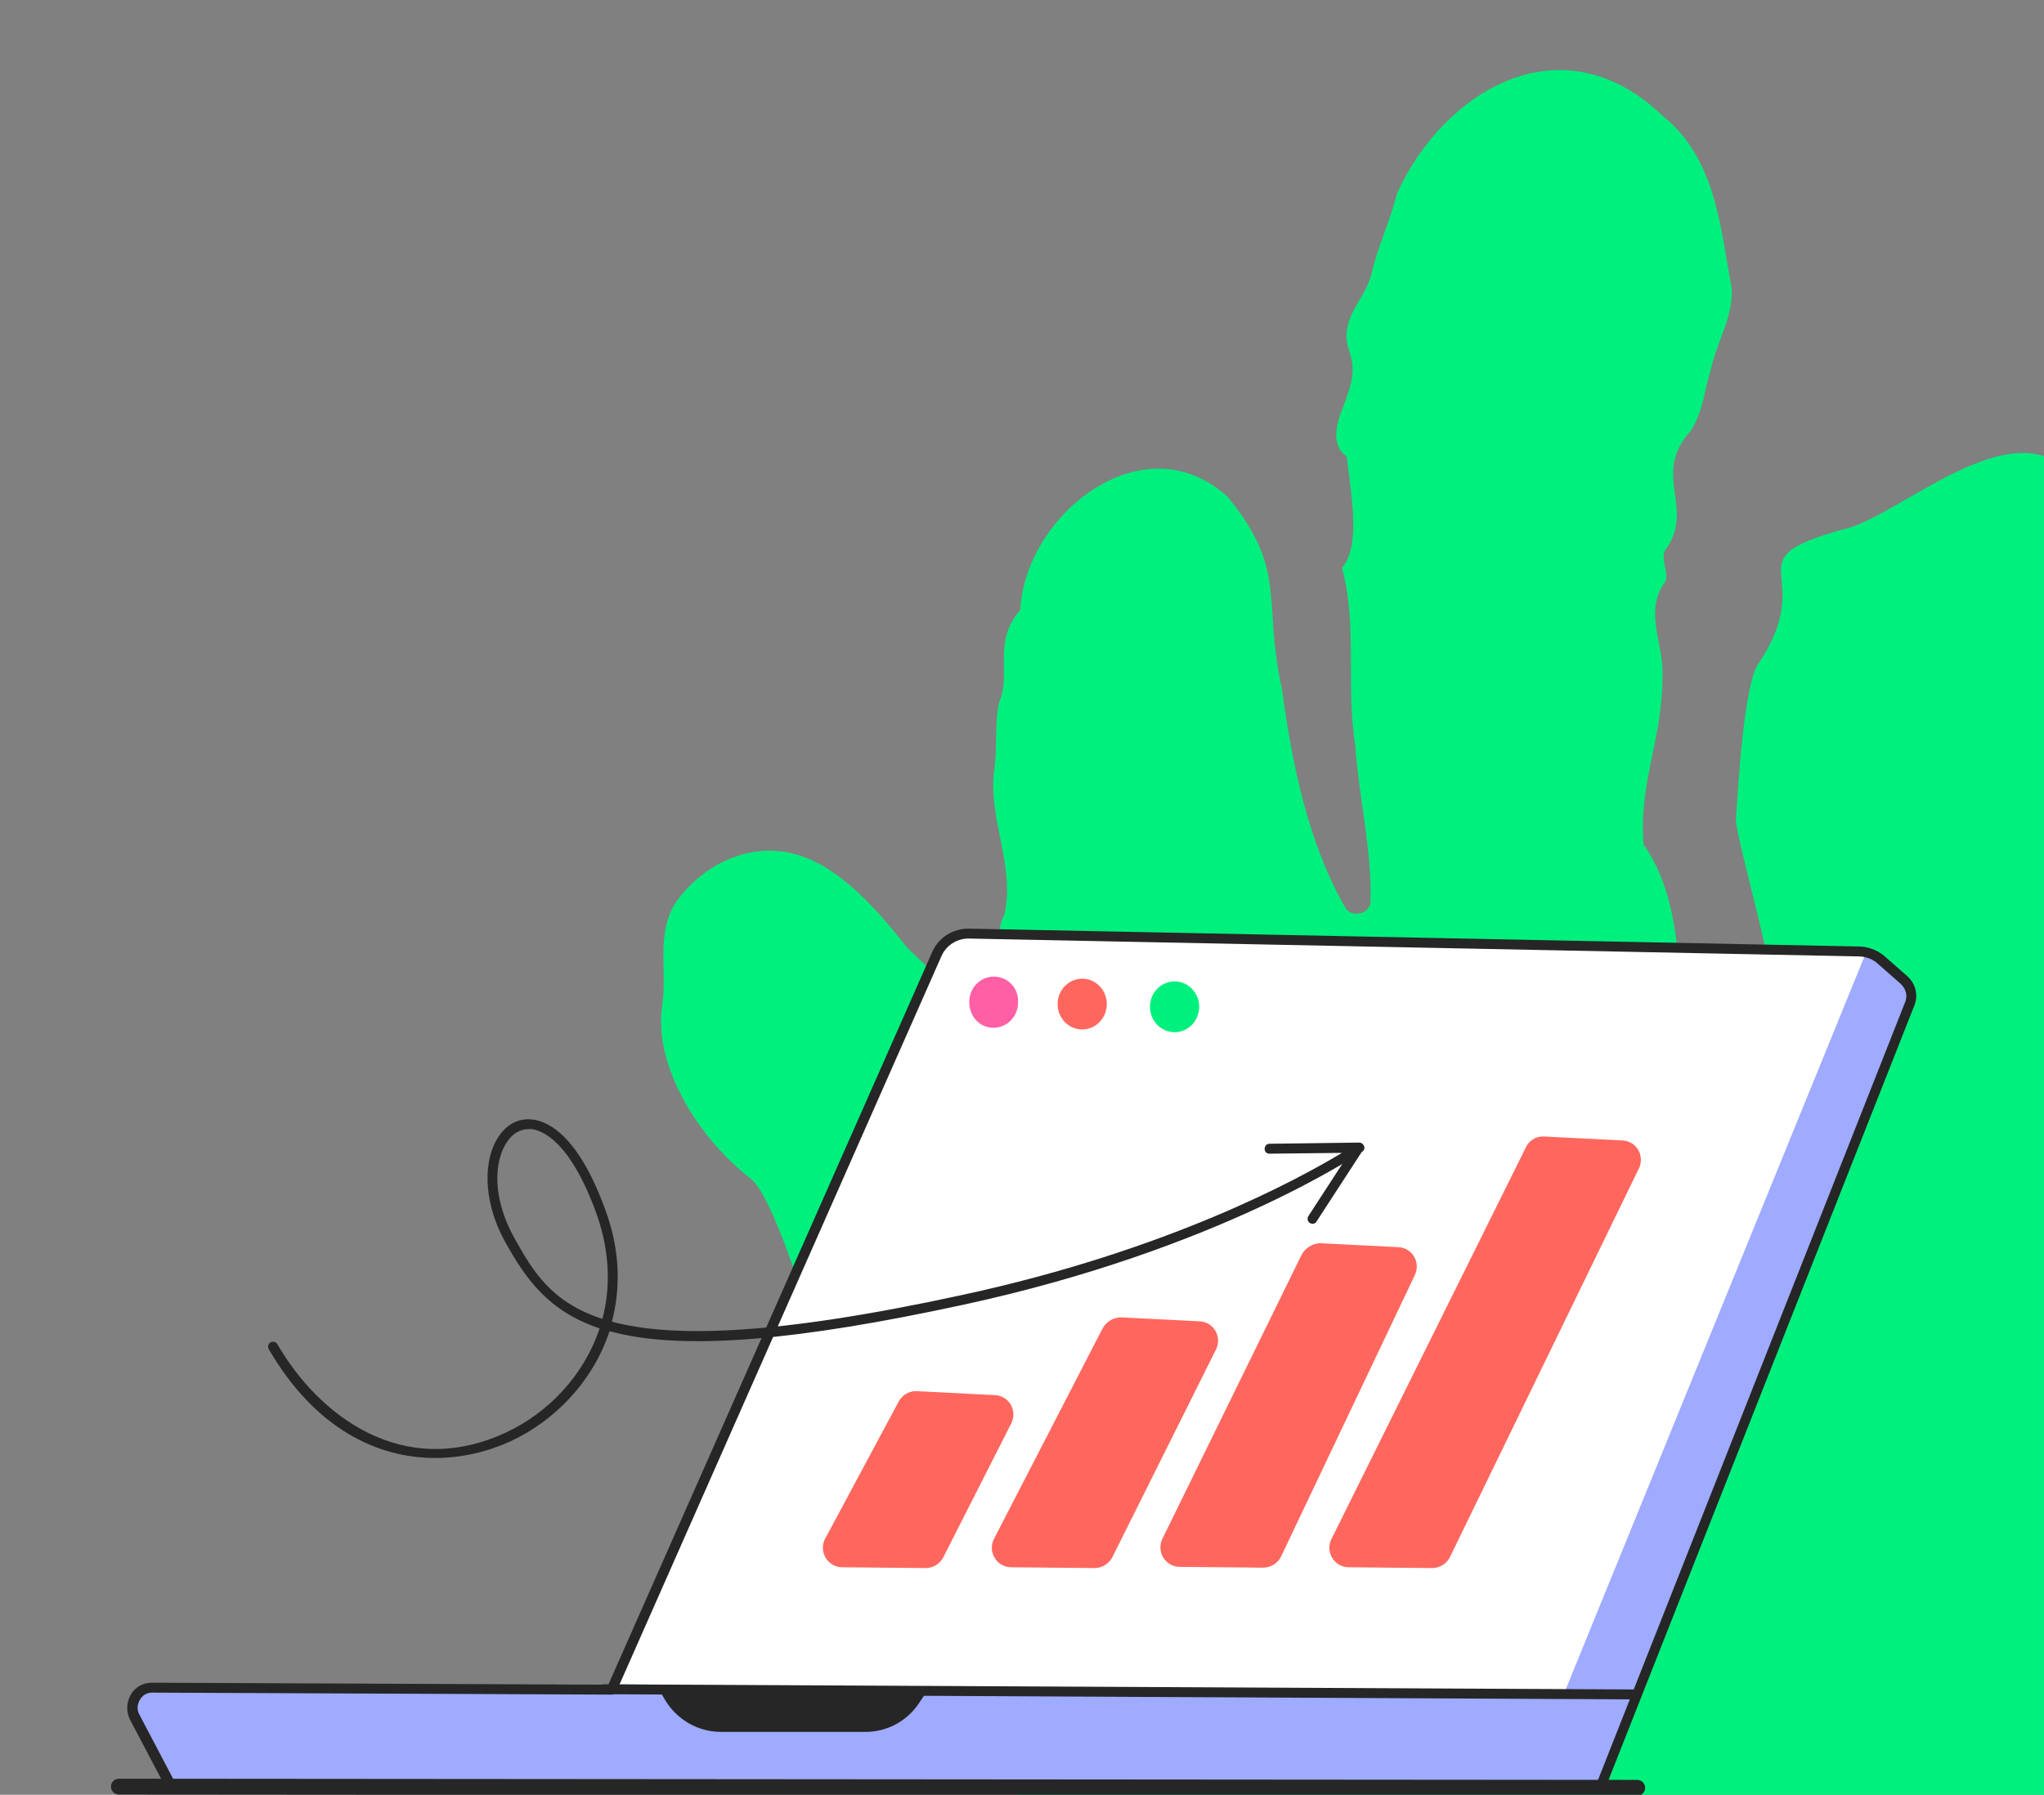
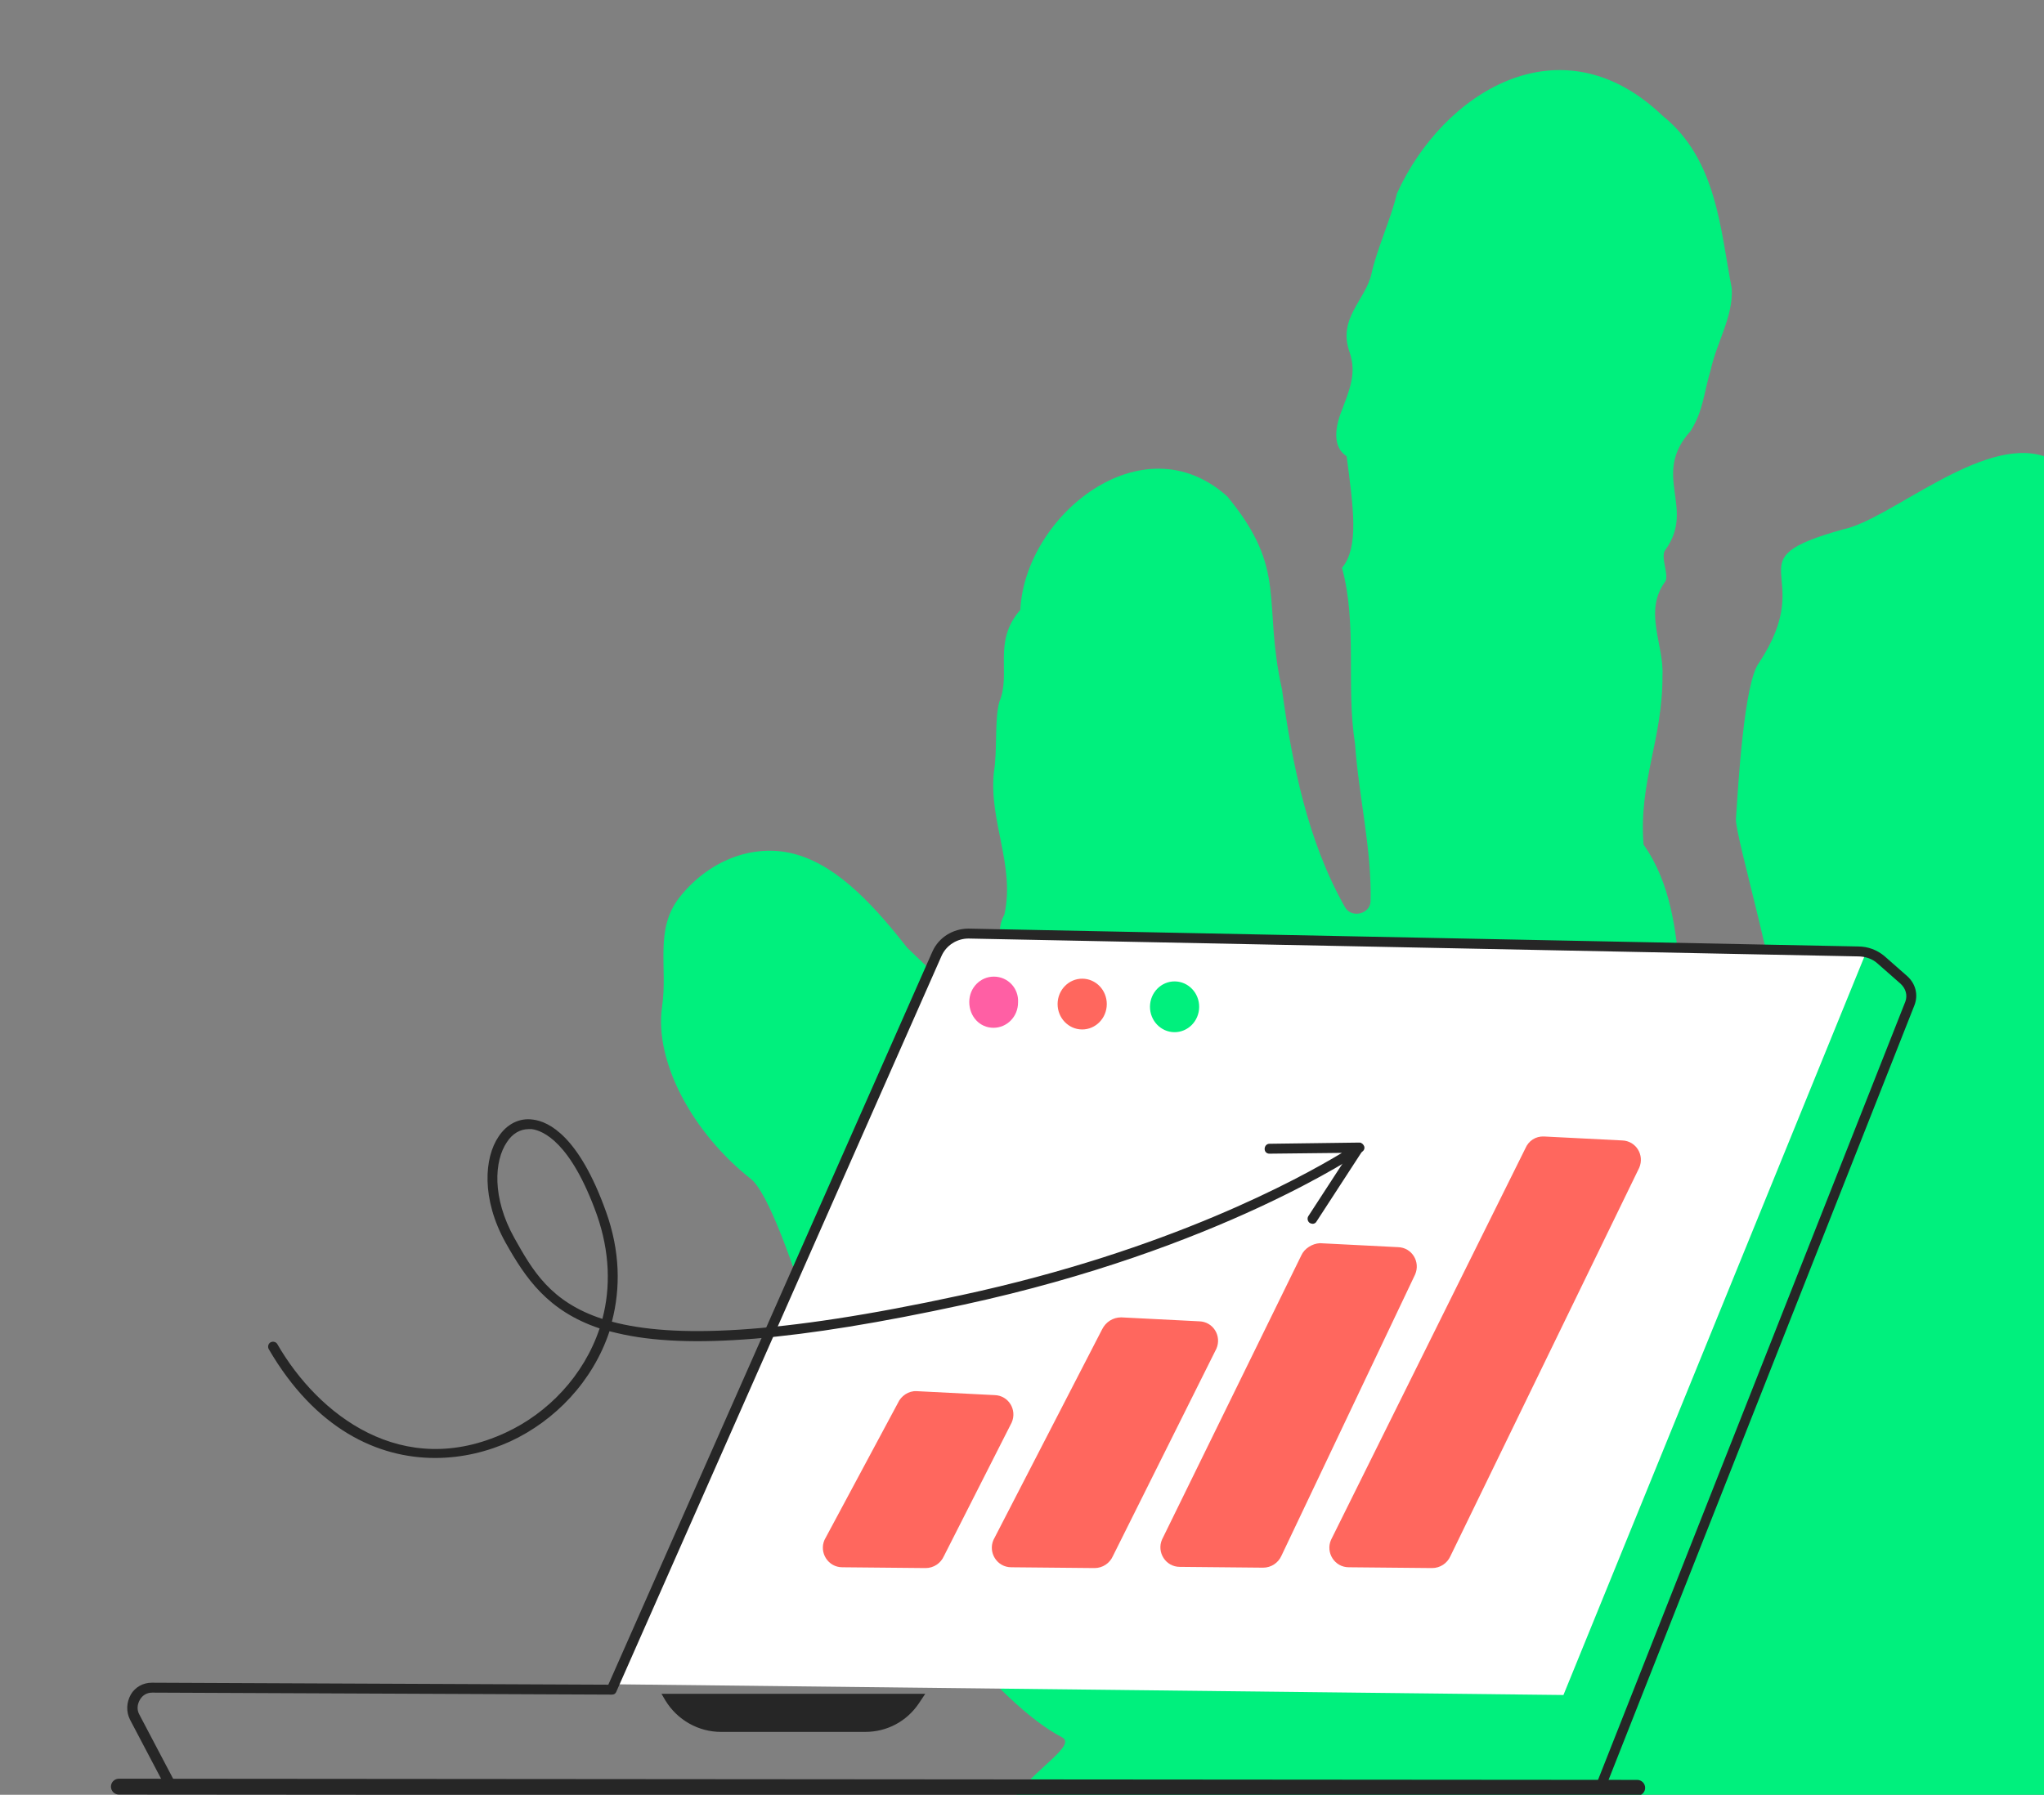
<svg xmlns="http://www.w3.org/2000/svg" width="608" height="534" viewBox="0 0 608 534" fill="none">
  <rect x="0" y="0" width="608" height="534" fill="#808080" stroke="none" />
  <g clip-path="url(#clip0_4194_5063)">
    <path d="M223.3 350.729C233.668 358.849 253.406 435.427 256.654 447.794C269.021 470.405 296.379 506.758 315.867 516.877C320.24 519.125 308.747 525.746 302.126 534.241H607.995V135.737C589.507 129.616 562.215 154.6 548.349 157.474C514.245 166.968 541.353 169.716 523.239 197.199C518.742 202.946 516.993 234.301 516.369 243.67C515.994 248.667 530.985 298.387 527.737 303.384C524.863 308.256 523.864 312.378 522.74 317.125C521.74 321.872 515.494 323.996 511.622 320.873C510.497 319.998 509.373 319.249 508.249 318.499C495.007 307.756 505.126 274.277 488.886 251.291C487.387 232.552 494.632 219.935 494.507 200.947C495.007 191.827 488.761 181.834 495.382 172.964C496.506 170.84 493.758 165.594 495.382 163.595C504.501 150.978 491.009 141.359 502.877 128.242C506.75 121.996 506.75 116.999 508.873 110.003C510.622 101.883 515.619 94.138 515.119 85.768C511.746 68.529 510.747 47.398 494.507 34.406C464.215 5.439 429.154 27.494 415.524 57.58C413.775 65.076 409.56 74.025 407.936 81.52C406.187 89.266 397.817 94.762 401.44 104.756C403.688 111.252 401.315 116.249 398.691 123.245C396.443 129.616 397.442 133.738 400.565 135.737C402.564 151.103 404.313 162.72 399.191 168.967C403.813 185.956 400.315 203.945 403.064 221.309C404.188 237.174 408.06 252.665 407.686 268.155C407.561 272.028 401.939 273.277 400.065 269.904C388.947 250.291 384.325 227.181 381.327 205.069C375.456 178.586 383.201 169.716 365.087 147.73C339.853 124.994 304.874 153.351 303.5 181.459C295.13 190.953 300.877 200.447 297.254 208.817C295.755 214.314 296.754 223.058 295.63 229.804C294.131 244.42 302.001 257.537 298.753 272.153C295.005 278.649 299.752 288.643 300.627 296.888C301.002 301.135 295.63 304.008 292.007 301.385C284.012 295.763 275.642 287.518 269.896 282.022C261.026 270.779 250.033 258.037 237.041 254.289C225.298 250.791 211.557 255.163 202.188 266.906C194.567 276.525 198.69 287.768 196.941 299.511C194.567 315.876 206.06 337.113 223.3 350.729Z" fill="#00F07D" />
-     <path d="M50.579 531.107L39.961 510.924C37.955 507.03 40.669 502.191 45.152 502.191L181.895 502.781L278.641 283.846C280.293 280.188 283.95 277.827 288.08 277.827L552.716 283.138C555.194 283.138 557.672 283.964 559.559 285.617L566.402 291.636C568.408 293.406 569.116 296.121 568.172 298.599L476.617 530.516" fill="#9FABFF" />
    <path d="M555.076 283.374L465.055 504.315L183.193 501.128C183.193 501.128 278.051 279.597 283.479 277.945C288.788 276.411 555.076 283.374 555.076 283.374Z" fill="white" />
-     <path d="M485.82 505.613L179.535 504.079C178.71 504.079 178.12 503.371 178.12 502.545C178.12 501.719 178.828 501.128 179.535 501.128L485.82 502.663C486.646 502.663 487.236 503.371 487.236 504.197C487.236 505.023 486.646 505.613 485.82 505.613Z" fill="#262626" />
    <path d="M257.404 515.291H214.458C207.733 515.291 201.48 511.751 197.941 505.967L196.761 503.961H275.22L273.332 506.794C269.674 512.223 263.775 515.291 257.404 515.291Z" fill="#262626" />
    <path d="M487 534.293L35.36 533.939C34.062 533.939 33 532.877 33 531.578C33 530.28 34.062 529.218 35.36 529.218L487 529.572C488.298 529.572 489.359 530.634 489.359 531.932C489.359 533.231 488.298 534.293 487 534.293Z" fill="#262626" />
    <path d="M267.079 417.449L245.252 458.167C243.6 461.944 246.314 466.311 250.561 466.311L275.338 466.547C277.698 466.547 279.821 465.131 280.765 463.006L300.94 423.232C302.592 419.455 299.996 415.206 295.867 415.088L272.624 413.908C270.265 413.79 268.023 415.325 267.079 417.449Z" fill="#FF675E" />
    <path d="M327.84 395.497L295.513 458.168C293.861 461.944 296.575 466.311 300.822 466.311L325.599 466.547C327.958 466.547 330.082 465.131 331.026 463.007L361.82 401.28C363.471 397.503 360.876 393.254 356.746 393.136L333.504 391.956C331.026 391.956 328.902 393.372 327.84 395.497Z" fill="#FF675E" />
    <path d="M387.068 373.544L345.656 458.05C344.004 461.826 346.718 466.193 350.965 466.193L375.742 466.429C378.101 466.429 380.225 465.013 381.169 462.889L420.929 379.21C422.581 375.433 419.985 371.184 415.856 371.066L392.613 369.886C390.372 370.004 388.012 371.42 387.068 373.544Z" fill="#FF675E" />
    <path d="M453.729 341.678L395.917 458.168C394.265 461.944 396.979 466.311 401.226 466.311L426.002 466.547C428.362 466.547 430.486 465.131 431.43 463.007L487.59 347.461C489.242 343.684 486.646 339.435 482.516 339.317L459.274 338.137C456.796 338.019 454.672 339.435 453.729 341.678Z" fill="#FF675E" />
    <path d="M50.579 532.641C50.107 532.641 49.517 532.405 49.282 531.815L38.663 511.633C37.483 509.272 37.601 506.558 38.899 504.197C40.197 501.955 42.556 500.657 45.152 500.657L180.951 501.247L277.343 283.138C279.231 278.889 283.478 276.293 288.08 276.293L552.716 281.604C555.666 281.604 558.38 282.666 560.503 284.437L567.346 290.456C569.824 292.698 570.65 296.003 569.47 299.072L477.915 530.989C477.561 531.697 476.735 532.169 476.027 531.815C475.319 531.461 474.847 530.635 475.201 529.926L566.756 298.009C567.464 296.121 566.874 294.115 565.341 292.698L558.497 286.679C556.964 285.263 554.84 284.555 552.598 284.555L288.08 279.244C284.658 279.244 281.473 281.25 280.057 284.437L183.311 503.371C183.075 503.961 182.603 504.197 182.013 504.197L45.27 503.607C43.736 503.607 42.438 504.315 41.613 505.732C40.787 507.148 40.669 508.8 41.495 510.216L52.113 530.399C52.467 531.107 52.231 532.051 51.523 532.405C51.051 532.523 50.815 532.641 50.579 532.641Z" fill="#262626" />
    <path d="M302.827 298.245C302.827 302.494 299.524 305.799 295.512 305.799C291.383 305.799 288.315 302.376 288.315 298.127C288.315 293.878 291.619 290.574 295.63 290.574C299.76 290.574 303.063 293.996 302.827 298.245Z" fill="#FF5FA4" />
    <path d="M329.221 298.805C329.257 294.633 326.011 291.223 321.971 291.188C317.931 291.153 314.627 294.507 314.591 298.678C314.555 302.85 317.801 306.26 321.841 306.295C325.881 306.33 329.185 302.976 329.221 298.805Z" fill="#FF675E" />
    <path d="M356.7 299.614C356.736 295.443 353.49 292.033 349.45 291.998C345.41 291.963 342.106 295.317 342.07 299.488C342.034 303.66 345.28 307.07 349.32 307.105C353.36 307.14 356.664 303.786 356.7 299.614Z" fill="#00F07D" />
    <path d="M129.435 433.793C112.458 433.793 93.832 425.305 79.921 401.374C79.567 400.666 79.803 399.723 80.51 399.37C81.218 399.016 82.161 399.252 82.514 399.959C94.657 420.943 119.65 440.513 150.419 426.249C162.915 420.472 173.643 409.39 178.359 395.243C162.915 390.056 156.313 380.271 150.419 369.779C143.11 356.693 144.053 344.433 148.297 338.185C150.773 334.412 154.545 332.526 158.553 333.116C163.269 333.705 172.229 338.067 180.245 360.466C184.489 372.255 184.607 383.337 182.013 393.239C200.05 398.073 230.584 397.365 285.992 385.341C347.766 372.019 386.67 350.563 399.166 343.018L377.593 343.254C376.767 343.254 376.178 342.665 376.178 341.839C376.178 341.014 376.767 340.307 377.593 340.307L404.354 339.953C404.943 339.953 405.532 340.425 405.768 341.014C406.004 341.604 405.768 342.311 405.179 342.665C404.707 342.9 362.856 371.666 286.699 388.17C237.186 398.898 204.53 401.61 183.664 396.658C182.839 396.422 182.013 396.304 181.306 396.069C176.355 411.041 165.037 422.712 151.834 428.842C145.114 431.907 137.451 433.793 129.435 433.793ZM157.257 335.945C154.781 335.945 152.423 337.242 150.773 339.835C147 345.376 146.293 356.34 153.012 368.365C158.318 377.796 163.623 387.345 179.184 392.414C181.66 383.101 181.424 372.491 177.534 361.409C169.753 339.717 161.501 336.416 158.2 335.945C157.846 335.945 157.492 335.945 157.257 335.945Z" fill="#262626" />
    <path d="M390.442 364.121C390.206 364.121 389.853 364.003 389.617 363.885C388.909 363.413 388.792 362.47 389.145 361.881L402.938 340.661C403.41 339.953 404.235 339.836 404.942 340.189C405.65 340.661 405.768 341.604 405.414 342.193L391.621 363.413C391.385 363.885 390.914 364.121 390.442 364.121Z" fill="#262626" />
  </g>
  <defs>
    <clipPath id="clip0_4194_5063">
      <rect width="608" height="534" fill="white" />
    </clipPath>
  </defs>
</svg>